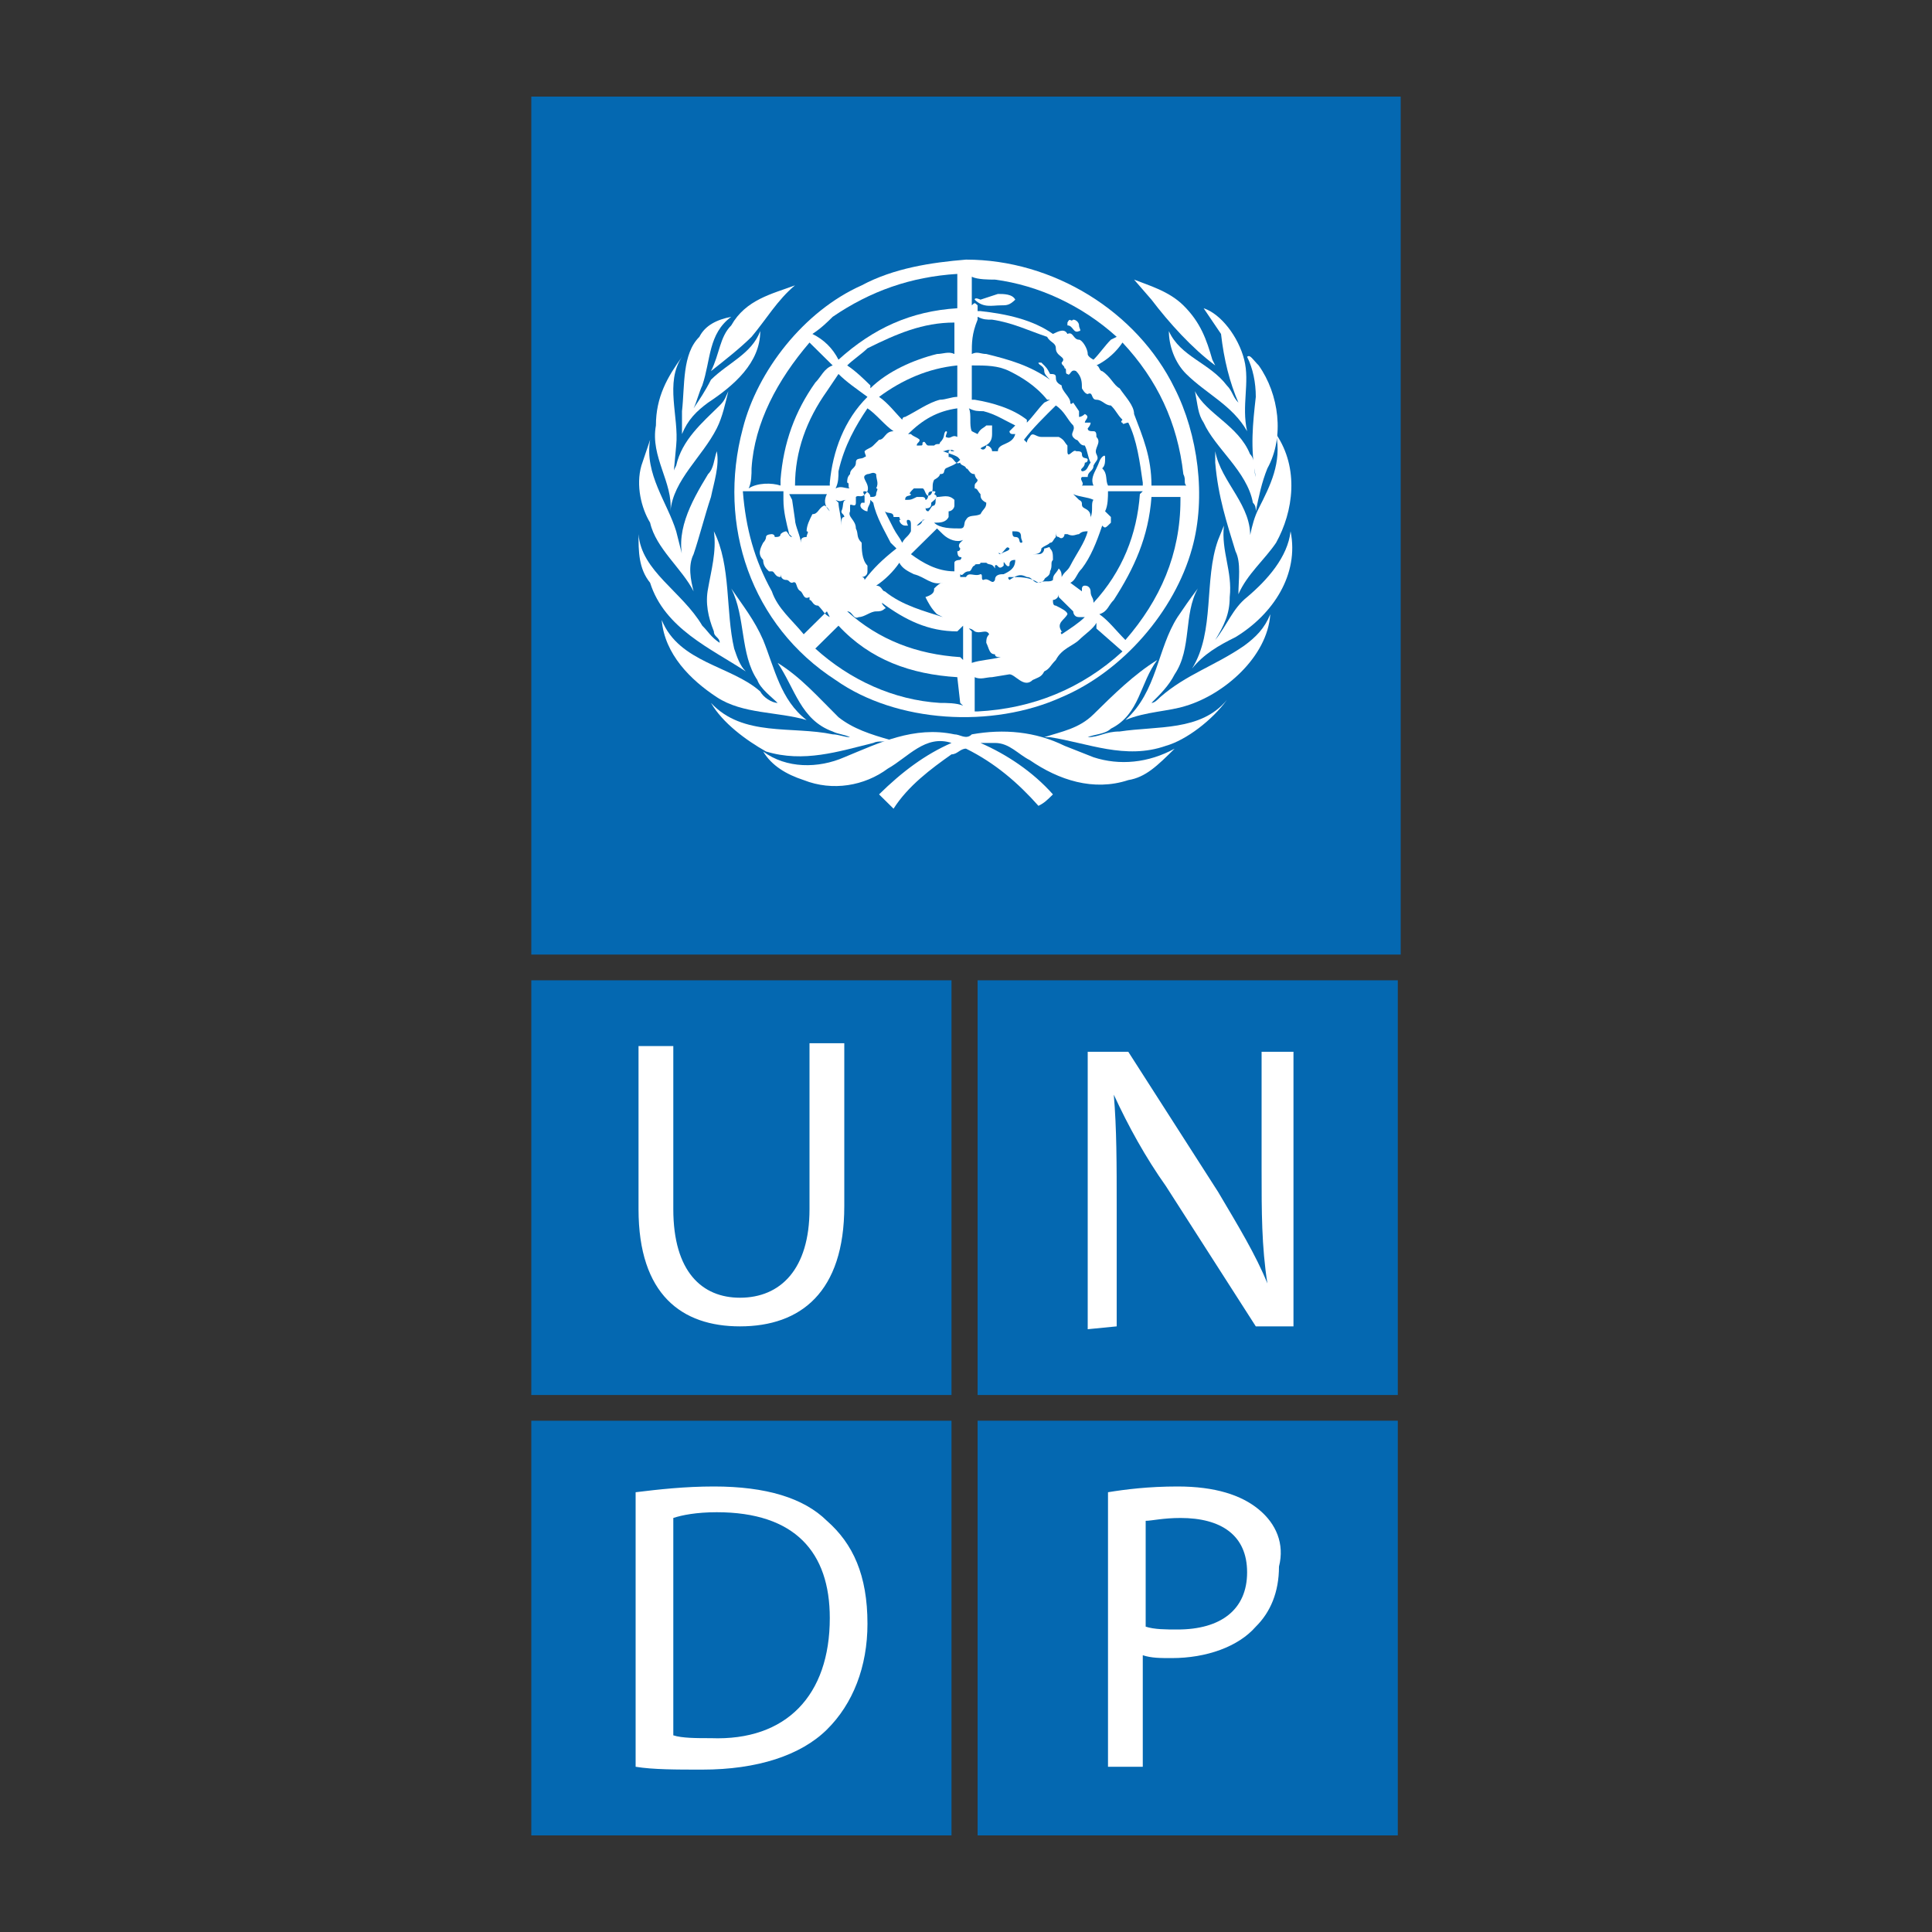
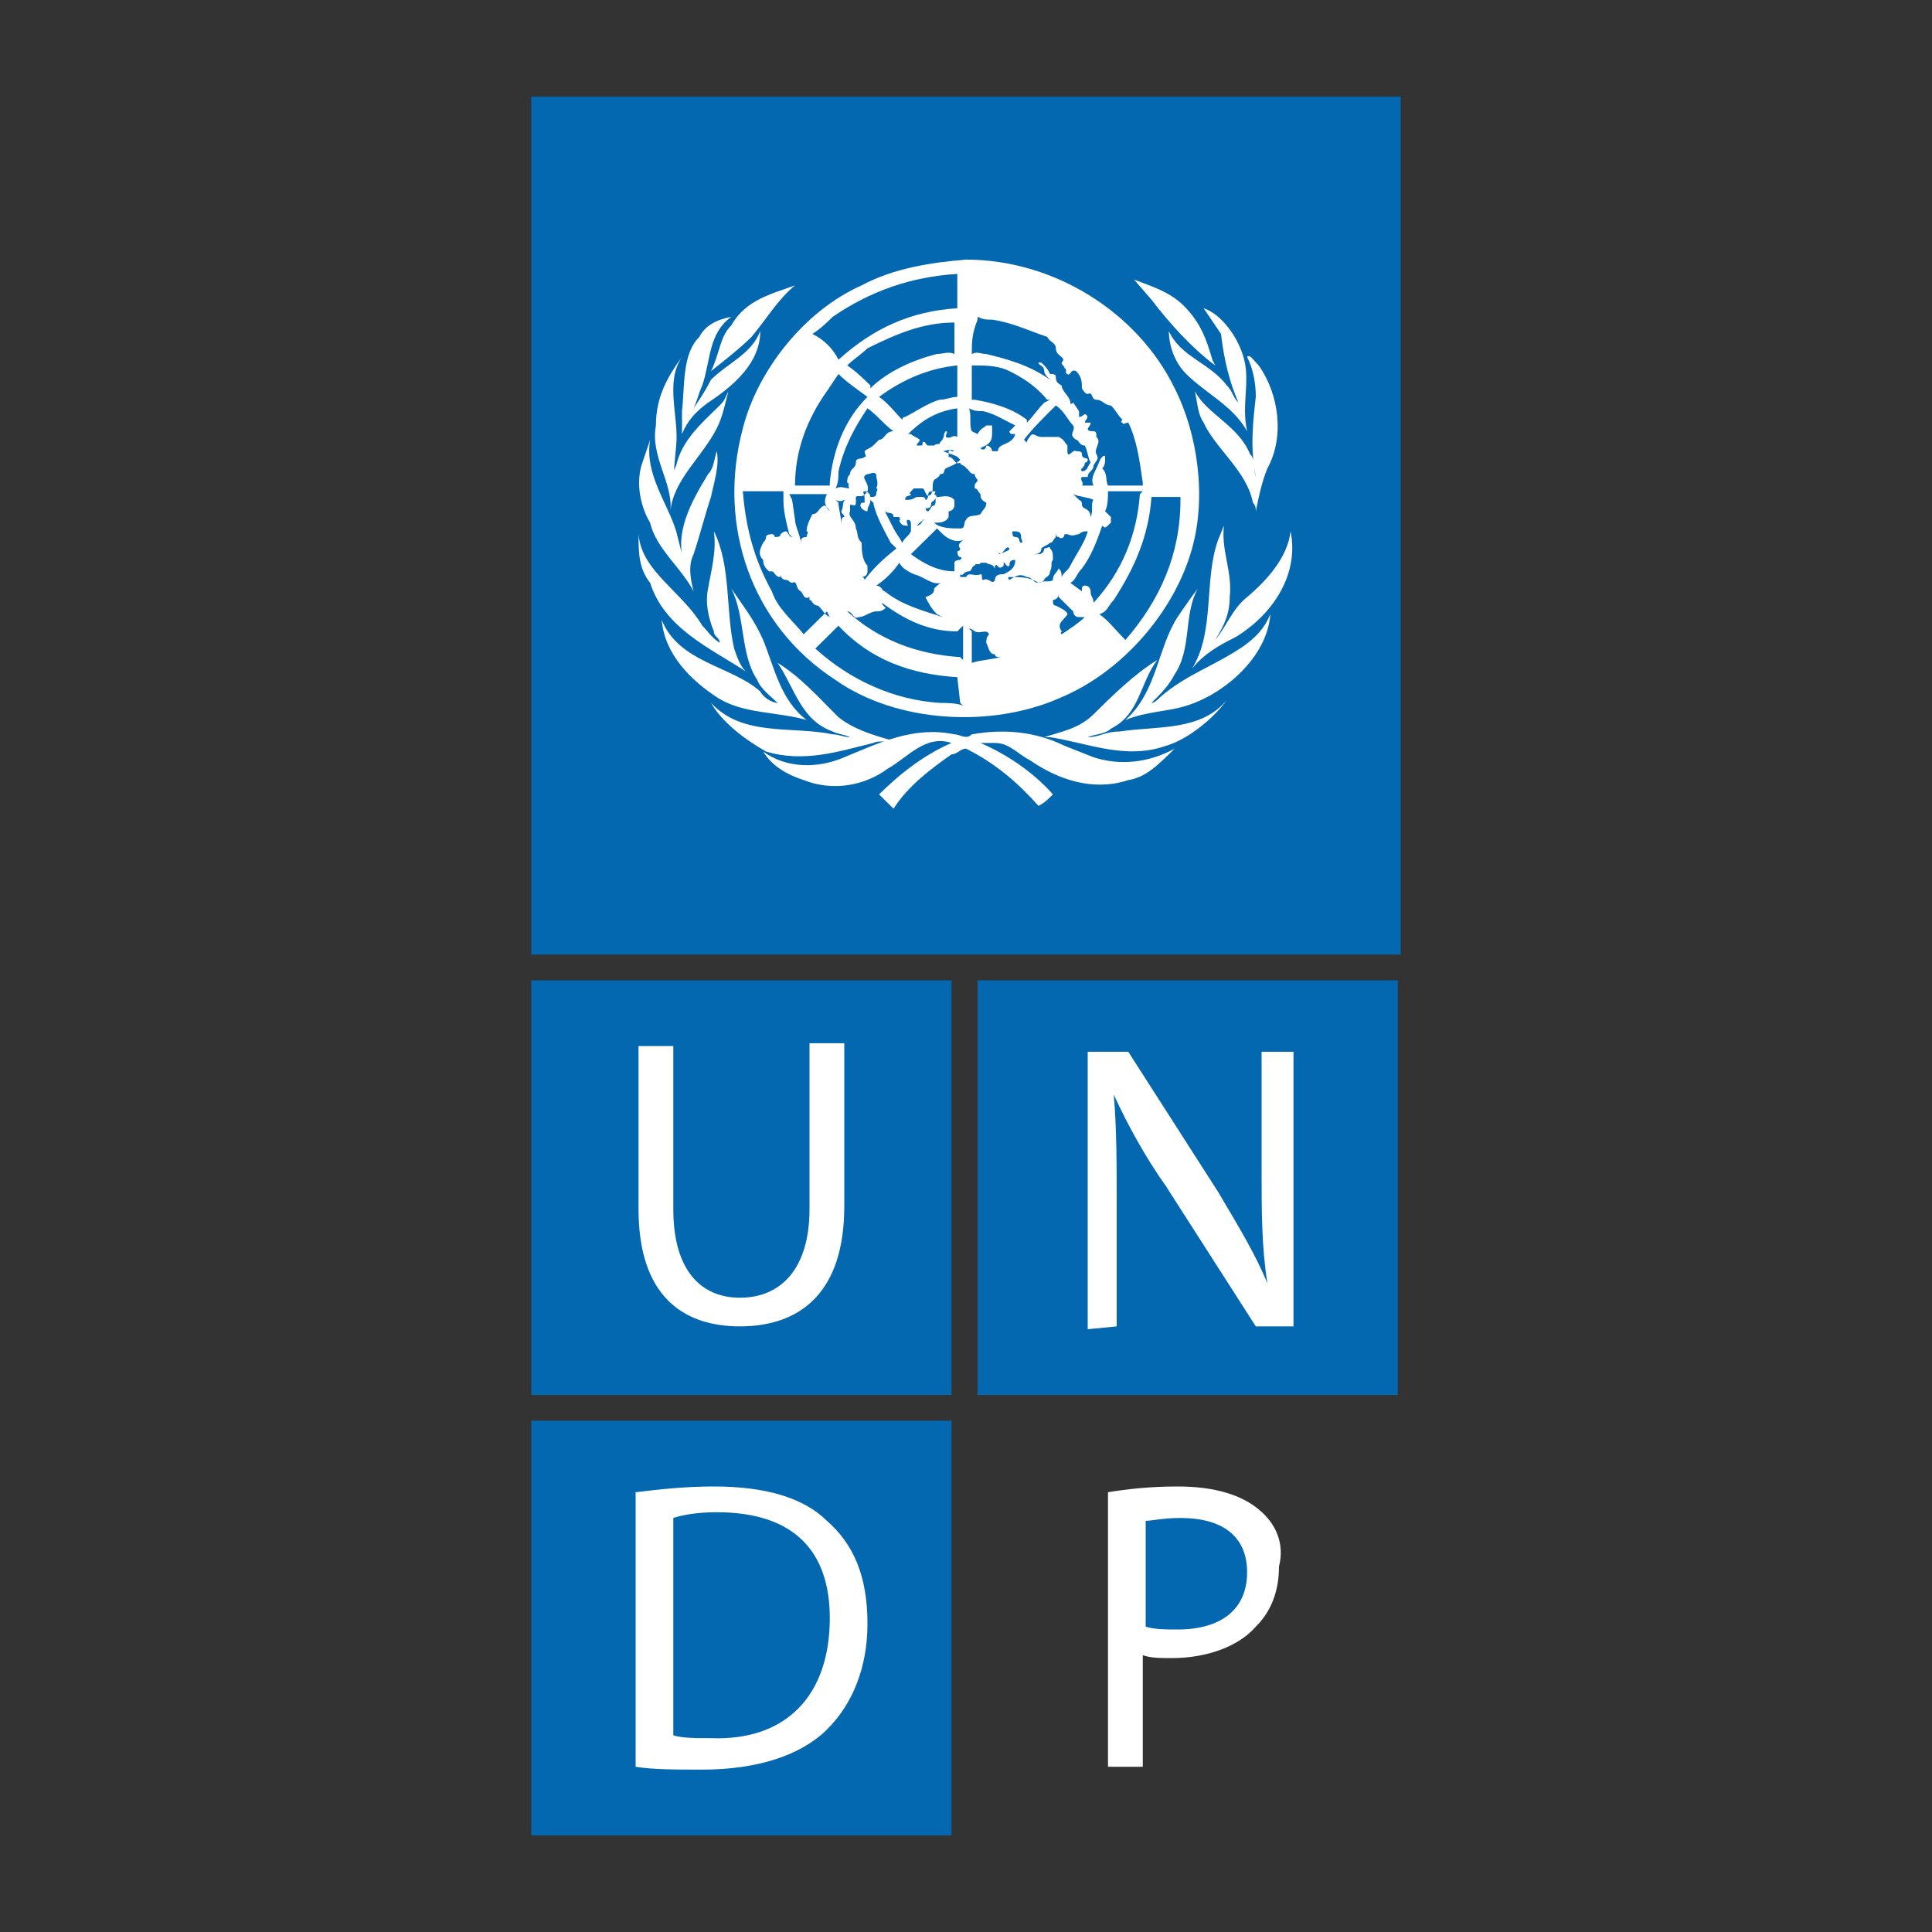
<svg xmlns="http://www.w3.org/2000/svg" width="40px" height="40px" viewBox="0 0 40 40" version="1.1">
  <rect x="0" y="0" width="40" height="40" fill="#333333" stroke="none" />
  <title>40x40</title>
  <g id="40x40" stroke="none" stroke-width="1" fill="none" fill-rule="evenodd">
    <g id="UNDP" transform="translate(11, 2)" fill-rule="nonzero">
      <polygon id="Path" fill="#0468B1" points="0 18.296 8.7 18.296 8.7 26.882 0 26.882" />
      <path d="M2.22,19.658 L2.22,23.033 C2.22,24.809 3.12,25.461 4.32,25.461 C5.58,25.461 6.48,24.75 6.48,22.974 L6.48,19.599 L5.76,19.599 L5.76,23.033 C5.76,24.276 5.16,24.868 4.32,24.868 C3.54,24.868 2.94,24.336 2.94,23.033 L2.94,19.658 L2.22,19.658 L2.22,19.658 Z" id="Path" fill="#FFFFFF" />
      <polygon id="Path" fill="#0468B1" points="9.24 18.296 17.94 18.296 17.94 26.882 9.24 26.882" />
      <path d="M12.12,25.461 L12.12,23.033 C12.12,22.086 12.12,21.375 12.06,20.664 C12.36,21.316 12.72,21.967 13.14,22.559 L15,25.461 L15.78,25.461 L15.78,19.776 L15.12,19.776 L15.12,22.204 C15.12,23.092 15.12,23.803 15.24,24.572 C15,23.98 14.64,23.388 14.22,22.678 L12.36,19.776 L11.52,19.776 L11.52,25.52 L12.12,25.461 L12.12,25.461 Z" id="Path" fill="#FFFFFF" />
-       <polygon id="Path" fill="#0468B1" points="9.24 27.414 17.94 27.414 17.94 36 9.24 36" />
      <path d="M15.06,29.25 C14.7,28.954 14.16,28.776 13.38,28.776 C12.78,28.776 12.3,28.836 11.94,28.895 L11.94,34.579 L12.66,34.579 L12.66,32.27 C12.84,32.329 13.02,32.329 13.26,32.329 C13.98,32.329 14.64,32.092 15,31.678 C15.3,31.382 15.48,30.967 15.48,30.434 C15.6,29.961 15.42,29.546 15.06,29.25" id="Path" fill="#FFFFFF" />
      <path d="M13.38,31.737 C13.14,31.737 12.9,31.737 12.72,31.678 L12.72,29.487 C12.84,29.487 13.08,29.428 13.44,29.428 C14.28,29.428 14.82,29.783 14.82,30.553 C14.82,31.322 14.28,31.737 13.38,31.737 M0,27.414 L8.7,27.414 L8.7,36 L0,36 L0,27.414 Z" id="Shape" fill="#0468B1" />
      <path d="M6.12,29.487 C5.64,29.013 4.86,28.776 3.78,28.776 C3.18,28.776 2.64,28.836 2.16,28.895 L2.16,34.579 C2.52,34.638 3,34.638 3.54,34.638 C4.68,34.638 5.58,34.342 6.12,33.809 C6.66,33.276 6.96,32.507 6.96,31.618 C6.96,30.612 6.66,29.961 6.12,29.487" id="Path" fill="#FFFFFF" />
      <path d="M3.72,33.987 C3.42,33.987 3.12,33.987 2.94,33.928 L2.94,29.428 C3.12,29.368 3.42,29.309 3.84,29.309 C5.46,29.309 6.18,30.138 6.18,31.5 C6.18,33.099 5.28,34.046 3.72,33.987 M0,0 L18,0 L18,17.763 L0,17.763 L0,0 Z" id="Shape" fill="#0468B1" />
-       <path d="M15.42,9.237 C15.18,9.592 14.82,9.888 14.64,10.303 C14.64,10.007 14.7,9.651 14.58,9.414 C14.4,8.822 14.22,8.289 14.16,7.579 L14.16,7.342 C14.28,7.993 14.94,8.467 14.88,9.178 C14.88,9.355 14.82,9.533 14.76,9.651 L14.76,9.592 C14.88,9.237 14.88,8.882 15.06,8.526 C15.3,8.053 15.54,7.579 15.42,6.987 C15.9,7.697 15.78,8.586 15.42,9.237" id="Path" fill="#FFFFFF" />
      <path d="M15.06,5.566 C15.48,6.158 15.6,7.046 15.24,7.697 C15.12,7.993 15.06,8.289 15,8.586 C15,8.526 15,8.467 14.94,8.408 C14.82,7.757 14.16,7.283 13.92,6.75 C13.8,6.572 13.8,6.395 13.74,6.099 C13.98,6.572 14.64,6.809 14.88,7.401 C15,7.52 14.94,7.697 15,7.875 C14.88,7.283 14.94,6.75 15,6.217 C15,5.921 14.94,5.625 14.82,5.388 C14.88,5.329 14.94,5.447 15.06,5.566" id="Path" fill="#FFFFFF" />
      <path d="M14.76,5.447 C14.88,5.921 14.7,6.395 14.82,6.928 C14.52,6.395 13.98,6.158 13.56,5.743 C13.32,5.507 13.2,5.151 13.2,4.855 C13.44,5.388 14.04,5.507 14.4,5.98 C14.52,6.099 14.52,6.217 14.64,6.336 C14.46,5.921 14.34,5.447 14.28,4.914 L13.92,4.382 C14.28,4.5 14.64,4.974 14.76,5.447" id="Path" fill="#FFFFFF" />
      <path d="M13.5,4.322 C13.86,4.678 13.98,5.033 14.1,5.447 L14.16,5.566 C13.68,5.211 13.2,4.678 12.84,4.204 L12.48,3.789 C12.78,3.908 13.2,4.026 13.5,4.322 M6.84,3.908 C7.5,3.553 8.28,3.434 9,3.375 C10.8,3.375 12.54,4.441 13.32,6.039 C13.8,6.987 13.98,8.289 13.68,9.355 C13.32,10.658 12.24,11.901 10.98,12.434 C9.54,13.086 7.56,12.967 6.3,12.079 C4.56,10.954 3.84,8.882 4.38,6.868 C4.68,5.684 5.64,4.441 6.84,3.908 M5.46,3.908 C5.1,4.204 4.86,4.618 4.56,4.974 C4.32,5.211 4.02,5.447 3.72,5.684 C3.9,5.329 3.9,4.974 4.14,4.737 C4.44,4.204 4.98,4.086 5.46,3.908" id="Shape" fill="#FFFFFF" />
      <path d="M3.48,4.974 C3.6,4.737 3.84,4.618 4.14,4.559 C3.66,4.914 3.72,5.447 3.54,5.98 C3.48,6.099 3.42,6.336 3.36,6.454 C3.48,6.276 3.6,6.099 3.72,5.862 C4.08,5.507 4.56,5.329 4.74,4.855 C4.74,5.507 4.2,5.98 3.66,6.336 C3.42,6.513 3.24,6.691 3.12,6.987 L3.12,6.513 C3.18,5.98 3.12,5.329 3.48,4.974" id="Path" fill="#FFFFFF" />
      <path d="M2.58,6.809 C2.58,6.217 2.82,5.803 3.12,5.388 C2.76,5.921 3.06,6.632 3,7.224 L2.94,7.875 C2.94,7.757 2.94,7.757 3,7.638 C3.12,7.105 3.54,6.75 3.9,6.395 C4.02,6.276 4.02,6.217 4.08,6.099 C4.02,6.336 3.96,6.632 3.84,6.868 C3.54,7.461 2.94,7.934 2.88,8.586 C2.94,7.993 2.46,7.461 2.58,6.809" id="Path" fill="#FFFFFF" />
      <path d="M2.28,7.638 L2.46,7.105 C2.34,7.816 2.82,8.408 3,9 L3.18,9.711 C2.94,9.059 3.3,8.408 3.66,7.816 C3.78,7.697 3.78,7.52 3.84,7.342 C3.9,7.638 3.78,7.993 3.72,8.289 C3.6,8.645 3.48,9.118 3.36,9.474 C3.24,9.711 3.3,10.007 3.36,10.243 C3.12,9.77 2.58,9.355 2.46,8.822 C2.28,8.526 2.16,8.053 2.28,7.638" id="Path" fill="#FFFFFF" />
      <path d="M2.22,9.059 C2.28,9.829 3.12,10.243 3.54,10.954 C3.66,11.072 3.72,11.191 3.9,11.309 C3.9,11.191 3.78,11.191 3.78,11.072 C3.66,10.776 3.6,10.48 3.66,10.184 C3.72,9.829 3.84,9.414 3.78,9 C4.14,9.711 4.02,10.658 4.2,11.428 C4.26,11.605 4.32,11.783 4.44,11.901 C3.72,11.428 2.76,11.013 2.46,10.066 C2.22,9.77 2.22,9.414 2.22,9.059" id="Path" fill="#FFFFFF" />
      <path d="M2.7,10.836 C3.06,11.724 4.14,11.783 4.74,12.316 C4.8,12.434 4.98,12.553 5.1,12.553 C4.98,12.434 4.74,12.257 4.68,12.079 C4.32,11.546 4.44,10.776 4.14,10.184 C4.38,10.539 4.62,10.836 4.8,11.25 C5.04,11.842 5.16,12.493 5.7,12.908 C5.1,12.73 4.38,12.789 3.84,12.434 C3.3,12.079 2.76,11.546 2.7,10.836" id="Path" fill="#FFFFFF" />
      <path d="M3.72,12.553 C4.38,13.263 5.4,13.026 6.24,13.204 C6.36,13.204 6.48,13.263 6.6,13.263 C6.48,13.204 6.36,13.204 6.24,13.145 C5.58,12.908 5.46,12.257 5.1,11.724 C5.58,12.02 5.94,12.434 6.36,12.849 C6.66,13.086 7.02,13.204 7.44,13.322 C7.32,13.382 7.2,13.322 7.08,13.382 C6.36,13.559 5.64,13.796 4.86,13.559 C4.44,13.322 3.96,12.967 3.72,12.553" id="Path" fill="#FFFFFF" />
      <path d="M12.36,14.151 C11.64,14.388 10.92,14.151 10.32,13.737 C10.08,13.618 9.9,13.382 9.6,13.382 L9.3,13.382 C9.84,13.618 10.38,13.974 10.8,14.447 C10.68,14.566 10.62,14.625 10.5,14.684 C10.08,14.211 9.6,13.796 9,13.5 C8.88,13.5 8.82,13.618 8.7,13.618 C8.28,13.914 7.8,14.27 7.5,14.743 L7.2,14.447 C7.68,13.974 8.16,13.618 8.7,13.382 C8.16,13.204 7.8,13.678 7.38,13.914 C6.9,14.27 6.24,14.388 5.64,14.151 C5.28,14.033 4.98,13.855 4.8,13.559 C5.28,13.914 5.94,13.914 6.48,13.678 C7.2,13.382 7.92,13.026 8.76,13.204 C8.88,13.204 9,13.322 9.12,13.204 C9.78,13.086 10.44,13.145 11.04,13.441 L11.64,13.678 C12.18,13.855 12.78,13.796 13.32,13.5 C12.96,13.855 12.72,14.092 12.36,14.151" id="Path" fill="#FFFFFF" />
      <path d="M13.14,13.441 C12.3,13.737 11.52,13.382 10.74,13.263 L10.62,13.263 C10.98,13.145 11.34,13.086 11.64,12.789 C12.06,12.375 12.48,11.961 12.96,11.664 C12.6,12.138 12.6,12.789 12,13.086 C11.88,13.204 11.64,13.204 11.52,13.263 C11.76,13.263 11.88,13.145 12.18,13.145 C12.96,13.026 13.86,13.145 14.4,12.493 C14.1,12.908 13.56,13.322 13.14,13.441" id="Path" fill="#FFFFFF" />
      <path d="M13.56,12.612 C13.2,12.73 12.72,12.73 12.3,12.908 C12.96,12.316 12.96,11.428 13.38,10.776 C13.5,10.599 13.62,10.421 13.8,10.184 C13.5,10.717 13.68,11.428 13.32,11.961 C13.2,12.197 13.02,12.375 12.84,12.553 C12.9,12.553 12.96,12.493 13.02,12.434 C13.56,11.961 14.16,11.783 14.76,11.368 C15,11.191 15.18,11.013 15.3,10.717 C15.24,11.605 14.34,12.375 13.56,12.612" id="Path" fill="#FFFFFF" />
      <path d="M14.58,11.191 C14.22,11.368 13.92,11.546 13.68,11.842 C14.16,11.072 13.92,10.007 14.22,9.178 L14.34,8.882 C14.28,9.414 14.52,9.829 14.46,10.362 C14.46,10.717 14.34,10.954 14.16,11.25 C14.4,10.954 14.52,10.599 14.82,10.362 C15.24,10.007 15.66,9.533 15.72,9 C15.9,9.888 15.36,10.717 14.58,11.191" id="Path" fill="#FFFFFF" />
      <path d="M10.98,11.132 C11.16,11.013 11.34,10.895 11.46,10.776 L11.34,10.776 C11.22,10.776 11.22,10.658 11.22,10.658 L10.92,10.362 L10.92,10.303 C10.92,10.362 10.86,10.421 10.8,10.421 C10.8,10.48 10.8,10.539 10.86,10.539 C10.98,10.599 11.1,10.658 11.1,10.717 C11.04,10.836 10.86,10.895 10.98,11.072 C11.04,11.072 10.92,11.072 10.98,11.132 M9.3,7.283 C9.36,7.342 9.42,7.283 9.42,7.224 C9.48,7.224 9.54,7.283 9.54,7.342 L9.66,7.342 C9.66,7.164 9.96,7.224 10.02,6.987 L9.96,6.987 C9.96,6.987 9.9,6.987 9.9,6.928 L10.02,6.809 C9.78,6.691 9.6,6.572 9.36,6.513 C9.24,6.513 9.18,6.513 9.06,6.454 C9.12,6.572 9.06,6.809 9.12,6.928 L9.24,6.987 C9.3,6.868 9.36,6.868 9.42,6.809 L9.54,6.809 L9.54,6.987 C9.54,7.224 9.36,7.224 9.3,7.283 M11.82,8.882 C11.7,9.237 11.58,9.533 11.4,9.77 C11.28,9.888 11.28,10.007 11.16,10.066 L11.4,10.243 L11.4,10.184 C11.4,10.184 11.4,10.125 11.46,10.125 C11.58,10.125 11.58,10.243 11.58,10.243 C11.58,10.362 11.64,10.362 11.64,10.48 C12.24,9.829 12.54,9.059 12.6,8.23 L12.66,8.171 L11.94,8.171 C11.94,8.289 11.94,8.467 11.88,8.586 L12,8.704 L12,8.822 C11.88,8.941 11.88,8.941 11.82,8.882 M11.22,6.809 C11.1,6.691 11.04,6.513 10.86,6.395 C10.62,6.632 10.38,6.868 10.2,7.105 L10.26,7.164 C10.26,7.105 10.32,7.046 10.32,7.046 C10.38,6.928 10.44,7.046 10.56,7.046 L10.92,7.046 C11.04,7.105 11.04,7.164 11.1,7.224 L11.1,7.342 C11.1,7.52 11.22,7.283 11.28,7.342 C11.34,7.342 11.4,7.342 11.4,7.401 C11.4,7.52 11.52,7.461 11.52,7.52 C11.52,7.579 11.46,7.579 11.46,7.579 C11.46,7.697 11.34,7.697 11.4,7.757 C11.52,7.757 11.52,7.638 11.58,7.579 C11.52,7.461 11.52,7.342 11.46,7.224 C11.34,7.224 11.34,7.105 11.28,7.105 C11.1,6.987 11.28,6.928 11.22,6.809 M9.12,11.724 C9.3,11.664 9.48,11.664 9.72,11.605 C9.66,11.605 9.6,11.605 9.6,11.546 C9.48,11.546 9.48,11.428 9.42,11.309 C9.42,11.25 9.42,11.191 9.48,11.132 C9.42,11.013 9.3,11.132 9.18,11.072 C9.18,11.072 9.12,11.013 9.06,11.013 L9.12,11.072 L9.12,11.724 M9.3,9.888 C9.36,9.888 9.3,10.007 9.36,10.007 C9.48,9.947 9.54,10.125 9.6,10.007 C9.6,9.888 9.72,9.888 9.78,9.888 C9.9,9.829 10.02,9.77 10.02,9.592 C9.9,9.592 9.9,9.651 9.9,9.711 C9.84,9.77 9.78,9.592 9.78,9.651 L9.78,9.711 C9.66,9.829 9.66,9.651 9.6,9.711 L9.6,9.77 C9.54,9.651 9.48,9.711 9.42,9.651 L9.3,9.651 C9.3,9.711 9.18,9.651 9.18,9.711 C9.12,9.711 9.12,9.829 9.06,9.829 C8.94,9.829 8.94,9.947 8.88,9.888 L8.88,9.947 L9,9.947 C9.06,9.829 9.18,9.947 9.3,9.888 M9.96,9 C9.96,9.059 9.96,9.118 10.02,9.118 C10.14,9.118 10.08,9.237 10.14,9.237 C10.2,9.237 10.14,9.178 10.14,9.118 C10.14,9 10.08,9 9.96,9 C10.02,9 10.02,9 9.96,9 C10.02,8.941 10.02,8.941 9.96,9 M9.9,5.684 C9.66,5.566 9.42,5.566 9.12,5.566 L9.12,6.276 L9.18,6.276 C9.54,6.336 9.96,6.454 10.26,6.691 L10.26,6.75 C10.38,6.632 10.5,6.454 10.62,6.336 L10.74,6.276 L10.68,6.276 C10.44,5.98 10.14,5.803 9.9,5.684 M5.4,8.349 L5.46,8.763 C5.46,8.882 5.58,9.118 5.58,9.237 C5.58,9.178 5.58,9.118 5.7,9.118 C5.7,9.059 5.76,9 5.7,9 C5.7,8.882 5.76,8.763 5.82,8.645 C5.94,8.645 5.94,8.526 6.06,8.467 C6.12,8.467 6.18,8.586 6.18,8.586 C6.06,8.467 6.06,8.349 6.12,8.23 L5.34,8.23 L5.4,8.349 Z M9.72,9.474 C9.78,9.414 9.9,9.414 9.9,9.355 C9.84,9.296 9.84,9.355 9.72,9.474 C9.66,9.414 9.66,9.474 9.72,9.474 M11.22,8.23 L11.34,8.349 C11.46,8.408 11.34,8.467 11.46,8.526 C11.58,8.586 11.58,8.645 11.58,8.763 L11.58,8.704 C11.64,8.586 11.58,8.408 11.64,8.349 C11.52,8.289 11.34,8.289 11.22,8.23 M10.26,9.947 C10.38,9.947 10.38,10.066 10.5,10.066 C10.62,10.007 10.74,10.066 10.8,10.007 C10.8,9.888 10.86,9.888 10.92,9.77 C10.98,9.829 10.98,9.888 10.98,9.947 C11.04,9.829 11.1,9.829 11.16,9.711 C11.28,9.474 11.46,9.237 11.52,9 C11.46,9 11.4,9 11.34,9.059 C11.28,9.059 11.22,9.118 11.1,9.059 L11.04,9.059 C11.04,9.118 10.98,9.178 10.92,9.118 C10.86,9.118 10.86,9.059 10.86,9 L10.86,9.118 C10.8,9.178 10.8,9.237 10.74,9.237 C10.68,9.296 10.62,9.296 10.56,9.355 C10.56,9.474 10.44,9.474 10.38,9.474 L10.5,9.474 C10.62,9.474 10.62,9.355 10.62,9.355 C10.68,9.355 10.74,9.296 10.74,9.355 C10.8,9.414 10.8,9.474 10.8,9.592 C10.74,9.651 10.8,9.711 10.74,9.829 C10.74,9.947 10.62,9.947 10.62,10.007 C10.56,10.066 10.5,10.066 10.5,10.066 C10.32,9.947 10.14,9.947 9.9,9.947 C9.9,9.947 9.84,9.947 9.9,10.007 C10.08,9.888 10.14,9.888 10.26,9.947 M8.82,12.02 C7.86,11.961 7.02,11.664 6.36,10.954 L5.88,11.428 C6.6,12.079 7.5,12.493 8.46,12.553 C8.58,12.553 8.82,12.553 8.94,12.612 L8.88,12.553 L8.82,12.02 L8.82,12.02 Z M7.86,9.474 C8.1,9.651 8.4,9.829 8.76,9.829 L8.76,9.651 C8.76,9.592 8.88,9.592 8.88,9.592 C8.88,9.592 8.94,9.533 8.88,9.533 C8.82,9.533 8.82,9.414 8.82,9.414 C8.82,9.414 8.88,9.414 8.88,9.355 C8.82,9.296 8.88,9.237 8.88,9.237 L8.94,9.178 C8.82,9.237 8.64,9.178 8.52,9.059 L8.4,8.941 L7.86,9.474 M7.62,8.704 C7.56,8.704 7.56,8.704 7.62,8.704 L7.5,8.704 C7.5,8.586 7.38,8.645 7.32,8.586 L7.5,8.941 C7.56,9.059 7.62,9.118 7.68,9.237 C7.74,9.118 7.8,9.118 7.86,9 L7.86,8.882 C7.86,8.822 7.86,8.763 7.8,8.763 C7.74,8.763 7.8,8.882 7.8,8.882 L7.74,8.882 C7.68,8.882 7.62,8.822 7.62,8.763 C7.68,8.763 7.62,8.763 7.62,8.704 M8.1,8.763 C8.1,8.822 8.04,8.882 7.98,8.882 C8.04,8.822 8.1,8.763 8.16,8.763 L8.1,8.763 L8.1,8.763 Z M8.82,11.072 C8.22,11.072 7.74,10.836 7.26,10.48 C7.26,10.539 7.38,10.599 7.32,10.599 C7.26,10.658 7.2,10.658 7.14,10.658 C7.02,10.658 6.9,10.776 6.78,10.776 C6.66,10.836 6.66,10.658 6.54,10.658 C7.2,11.25 7.98,11.546 8.88,11.605 L8.94,11.664 L8.94,10.954 L8.82,11.072 L8.82,11.072 Z" id="Shape" fill="#0468B1" />
      <path d="M6.18,10.776 C6.06,10.717 6.06,10.658 5.94,10.539 C5.82,10.539 5.82,10.421 5.76,10.421 L5.76,10.303 L5.76,10.362 C5.64,10.421 5.64,10.303 5.58,10.243 C5.46,10.184 5.52,10.007 5.4,10.066 C5.34,10.066 5.34,10.007 5.28,10.007 C5.16,10.007 5.16,9.888 5.16,9.888 L5.16,9.947 C5.04,9.947 5.04,9.829 4.98,9.829 L4.92,9.829 C4.86,9.77 4.8,9.711 4.8,9.592 C4.68,9.474 4.74,9.355 4.8,9.237 C4.8,9.237 4.86,9.178 4.86,9.118 C4.86,9.059 4.98,9.059 4.98,9.059 C4.98,9.059 5.04,9.059 5.04,9.118 C5.1,9.118 5.16,9.118 5.16,9.059 C5.22,9 5.28,9 5.28,9 C5.34,9.059 5.34,9.118 5.4,9.118 L5.34,9.059 C5.28,8.822 5.22,8.586 5.22,8.349 L5.22,8.171 L4.38,8.171 C4.44,8.941 4.62,9.592 4.98,10.243 C5.1,10.599 5.4,10.836 5.64,11.132 L6.12,10.658 L6.18,10.776 Z M6.96,5.211 C6.84,5.329 6.66,5.447 6.54,5.566 C6.72,5.684 6.9,5.862 7.02,5.98 L7.02,6.039 C7.38,5.684 7.92,5.447 8.4,5.329 C8.52,5.329 8.64,5.27 8.76,5.329 L8.76,4.678 C8.1,4.678 7.56,4.914 6.96,5.211 M6.36,7.757 C6.36,7.875 6.36,7.993 6.3,8.112 C6.42,8.053 6.48,8.112 6.6,8.112 C6.54,8.112 6.6,7.993 6.54,7.993 C6.54,7.934 6.54,7.875 6.6,7.816 C6.6,7.697 6.72,7.697 6.72,7.579 C6.72,7.461 6.84,7.52 6.9,7.461 C6.96,7.461 6.9,7.401 6.9,7.342 C6.96,7.283 7.02,7.283 7.08,7.224 L7.2,7.105 C7.32,7.105 7.32,6.928 7.5,6.928 C7.32,6.809 7.14,6.572 6.96,6.454 C6.72,6.809 6.48,7.224 6.36,7.757 M6.48,8.704 C6.48,8.645 6.42,8.645 6.42,8.586 C6.48,8.467 6.42,8.349 6.54,8.349 C6.42,8.349 6.42,8.408 6.3,8.349 L6.36,8.408 C6.36,8.526 6.42,8.704 6.42,8.882 C6.42,8.763 6.42,8.704 6.48,8.704" id="Shape" fill="#0468B1" />
      <path d="M6.36,5.743 L6.12,6.099 C5.7,6.691 5.46,7.342 5.46,8.053 L6.18,8.053 L6.18,7.993 C6.24,7.342 6.48,6.691 6.96,6.217 C6.72,6.039 6.54,5.921 6.36,5.743 L6.36,5.743 Z M8.34,10.184 C8.4,10.125 8.46,10.066 8.52,10.066 C8.28,10.125 8.16,9.947 7.92,9.888 C7.8,9.829 7.68,9.77 7.62,9.651 C7.5,9.829 7.32,10.007 7.14,10.125 C7.26,10.125 7.26,10.243 7.32,10.243 C7.68,10.539 8.16,10.658 8.52,10.776 L8.4,10.717 C8.28,10.599 8.22,10.48 8.16,10.362 C8.34,10.303 8.34,10.243 8.34,10.184 M6.72,8.289 L6.72,8.408 C6.72,8.526 6.6,8.408 6.6,8.467 L6.6,8.586 C6.54,8.704 6.72,8.763 6.72,8.941 C6.78,9.059 6.72,9.118 6.84,9.237 C6.84,9.355 6.84,9.592 6.96,9.711 L6.96,9.829 C6.96,9.947 6.84,9.947 6.84,9.947 C6.84,9.947 6.9,9.947 6.9,10.007 C7.08,9.77 7.26,9.592 7.56,9.355 L7.44,9.237 C7.32,9 7.14,8.704 7.08,8.408 L7.02,8.349 C7.02,8.467 6.96,8.467 6.96,8.586 C6.9,8.586 6.84,8.526 6.84,8.526 C6.84,8.526 6.78,8.467 6.84,8.408 L6.9,8.408 L6.9,8.289 C6.9,8.23 6.84,8.171 6.9,8.171 C6.96,8.171 7.02,8.23 7.02,8.289 C7.08,8.289 7.14,8.289 7.14,8.23 C7.14,8.171 7.2,8.112 7.14,8.112 C7.2,7.993 7.14,7.934 7.14,7.816 C7.08,7.757 7.02,7.816 6.96,7.816 C6.78,7.875 7.02,7.993 6.96,8.171 C6.84,8.349 6.78,8.23 6.72,8.289 M12.84,8.289 C12.78,9.118 12.48,9.77 12.06,10.421 C11.94,10.539 11.94,10.658 11.76,10.717 C11.94,10.836 12.12,11.072 12.3,11.25 C13.02,10.421 13.44,9.474 13.44,8.349 L13.44,8.289 L12.84,8.289 L12.84,8.289 Z M6.36,5.447 C7.08,4.796 7.86,4.441 8.82,4.382 L8.82,3.671 C7.86,3.73 7.02,4.026 6.24,4.559 C6.12,4.678 6,4.796 5.82,4.914 C6.06,5.033 6.24,5.211 6.36,5.447 M8.82,5.566 C8.22,5.625 7.68,5.862 7.2,6.217 C7.38,6.336 7.56,6.572 7.68,6.691 C7.68,6.691 7.68,6.632 7.74,6.632 C7.98,6.513 8.22,6.336 8.46,6.276 C8.58,6.276 8.7,6.217 8.82,6.217 L8.82,5.566 Z M8.82,6.454 C8.4,6.513 8.1,6.691 7.8,6.987 L7.86,6.987 C7.92,7.046 7.98,7.046 8.04,7.105 C8.04,7.164 7.98,7.164 7.98,7.224 L8.04,7.224 C8.1,7.224 8.1,7.224 8.1,7.164 C8.16,7.105 8.16,7.224 8.22,7.224 L8.34,7.224 C8.4,7.164 8.46,7.224 8.46,7.164 C8.58,7.046 8.52,6.987 8.58,6.928 C8.64,6.928 8.58,6.987 8.58,7.046 C8.7,7.105 8.7,6.987 8.82,7.046 L8.82,6.454 M8.88,7.52 C8.76,7.638 8.7,7.638 8.58,7.697 C8.52,7.757 8.58,7.816 8.46,7.816 C8.46,7.875 8.34,7.934 8.34,7.934 C8.28,8.053 8.34,8.112 8.28,8.23 C8.16,8.349 8.16,8.112 8.1,8.112 L7.92,8.112 C7.86,8.171 7.8,8.23 7.86,8.23 C7.86,8.289 7.74,8.23 7.74,8.349 C7.86,8.349 7.86,8.349 7.98,8.289 L8.1,8.289 C8.1,8.289 8.16,8.289 8.16,8.349 C8.22,8.349 8.22,8.23 8.22,8.23 C8.22,8.171 8.28,8.171 8.34,8.171 C8.4,8.171 8.34,8.23 8.34,8.23 C8.46,8.289 8.34,8.349 8.28,8.408 C8.28,8.467 8.28,8.526 8.16,8.526 L8.16,8.467 C8.16,8.526 8.16,8.586 8.22,8.586 C8.28,8.526 8.28,8.467 8.34,8.467 C8.4,8.408 8.34,8.349 8.4,8.289 C8.52,8.289 8.64,8.23 8.76,8.349 L8.76,8.467 C8.76,8.526 8.7,8.586 8.64,8.586 L8.64,8.704 C8.58,8.822 8.46,8.822 8.34,8.822 C8.46,8.941 8.7,8.941 8.88,8.941 C9,8.941 8.94,8.822 9,8.763 C9.06,8.645 9.18,8.704 9.3,8.645 C9.36,8.526 9.42,8.526 9.42,8.408 C9.3,8.349 9.3,8.289 9.3,8.23 C9.24,8.171 9.24,8.112 9.18,8.112 L9.18,8.053 C9.18,7.993 9.24,7.993 9.24,7.934 C9.18,7.875 9.18,7.816 9.18,7.816 C9.06,7.816 9.06,7.697 9,7.697 C9,7.638 8.88,7.638 8.88,7.579 C8.76,7.638 8.76,7.461 8.64,7.461 L8.64,7.342 C8.7,7.283 8.76,7.342 8.76,7.342 L8.7,7.342 C8.64,7.283 8.58,7.342 8.52,7.342 C8.88,7.461 8.82,7.461 8.88,7.52" id="Shape" fill="#0468B1" />
-       <path d="M5.16,8.053 L5.16,7.934 C5.22,7.164 5.46,6.513 5.88,5.921 C6,5.803 6.06,5.625 6.24,5.566 L5.76,5.092 C5.1,5.862 4.62,6.75 4.56,7.697 C4.56,7.816 4.56,7.993 4.5,8.112 C4.68,7.993 4.98,7.993 5.16,8.053 M11.7,10.895 C11.64,11.013 11.46,11.132 11.34,11.25 C11.22,11.368 10.98,11.428 10.86,11.664 C10.74,11.783 10.74,11.842 10.62,11.901 C10.56,12.02 10.5,12.02 10.38,12.079 C10.2,12.257 10.02,11.961 9.9,11.961 L9.54,12.02 C9.42,12.02 9.3,12.079 9.18,12.02 L9.18,12.73 L9.24,12.73 C10.38,12.671 11.4,12.257 12.24,11.487 L11.7,11.013 L11.7,10.895 Z M9.12,4.322 C9.18,4.263 9.18,4.263 9.24,4.322 L9.24,4.441 L9.3,4.441 C9.84,4.5 10.38,4.618 10.8,4.914 C10.92,4.855 11.04,4.796 11.1,4.914 C11.22,4.855 11.22,5.033 11.34,5.033 C11.4,5.033 11.52,5.211 11.52,5.329 C11.52,5.388 11.64,5.447 11.64,5.447 C11.76,5.329 11.88,5.151 12,5.033 L12.12,4.974 C11.4,4.322 10.5,3.908 9.6,3.789 C9.48,3.789 9.24,3.789 9.12,3.73 L9.12,4.322" id="Shape" fill="#0468B1" />
      <path d="M9.12,5.329 C9.24,5.27 9.3,5.329 9.42,5.329 C9.9,5.447 10.32,5.566 10.74,5.862 C10.68,5.803 10.62,5.743 10.62,5.684 C10.62,5.566 10.5,5.566 10.5,5.507 L10.56,5.507 C10.68,5.625 10.68,5.625 10.74,5.743 C10.8,5.743 10.86,5.743 10.86,5.803 C10.86,5.862 10.86,5.921 10.98,5.98 C10.98,6.099 11.16,6.217 11.16,6.336 C11.16,6.395 11.22,6.336 11.22,6.336 L11.34,6.513 L11.34,6.632 C11.4,6.632 11.46,6.572 11.46,6.572 C11.58,6.632 11.46,6.691 11.46,6.75 L11.58,6.75 C11.58,6.809 11.52,6.868 11.52,6.868 C11.52,6.928 11.58,6.928 11.64,6.928 C11.7,6.928 11.7,6.987 11.7,7.046 C11.82,7.164 11.64,7.283 11.7,7.401 C11.76,7.52 11.7,7.52 11.64,7.638 C11.64,7.757 11.52,7.757 11.52,7.875 L11.4,7.875 C11.34,7.934 11.46,7.993 11.4,8.053 L11.64,8.053 C11.58,7.934 11.64,7.816 11.7,7.697 C11.76,7.579 11.76,7.52 11.82,7.461 C11.82,7.461 11.88,7.401 11.88,7.461 C11.88,7.579 11.88,7.638 11.82,7.697 C11.94,7.816 11.88,7.934 11.94,8.053 L12.66,8.053 L12.66,7.993 C12.6,7.579 12.54,7.105 12.36,6.75 C12.3,6.75 12.24,6.809 12.24,6.75 C12.24,6.75 12.18,6.75 12.24,6.691 C12.12,6.572 12.12,6.513 12,6.395 C11.88,6.395 11.82,6.276 11.7,6.276 C11.58,6.276 11.64,6.099 11.52,6.158 C11.46,6.158 11.4,6.039 11.4,6.039 C11.4,5.921 11.4,5.803 11.28,5.684 C11.16,5.625 11.16,5.803 11.1,5.743 C11.04,5.743 11.1,5.625 11.04,5.625 C11.04,5.566 10.98,5.566 10.98,5.507 C11.1,5.388 10.86,5.388 10.86,5.211 C10.86,5.092 10.74,5.092 10.68,4.974 C10.32,4.855 9.96,4.678 9.54,4.618 C9.42,4.618 9.36,4.618 9.24,4.559 L9.24,4.618 C9.12,4.914 9.12,5.092 9.12,5.329" id="Path" fill="#0468B1" />
-       <path d="M11.7,5.566 C11.76,5.566 11.76,5.684 11.82,5.684 C12,5.803 12.06,5.98 12.18,6.039 C12.3,6.217 12.48,6.395 12.48,6.572 C12.66,7.046 12.84,7.461 12.84,8.053 L13.56,8.053 C13.5,7.993 13.56,7.934 13.5,7.816 C13.38,6.75 12.96,5.862 12.24,5.092 C12.12,5.27 11.94,5.447 11.7,5.566 Z" id="Path" fill="#0468B1" />
      <path d="M9.18,4.204 C9.18,4.145 9.3,4.204 9.3,4.204 L9.66,4.086 C9.78,4.086 9.96,4.086 10.02,4.204 C9.9,4.322 9.84,4.322 9.72,4.322 C9.54,4.322 9.36,4.382 9.18,4.204 M11.22,4.618 C11.28,4.618 11.34,4.678 11.34,4.737 C11.34,4.796 11.4,4.855 11.34,4.855 C11.22,4.914 11.22,4.737 11.1,4.737 L11.1,4.678 C11.16,4.559 11.16,4.678 11.22,4.618" id="Shape" fill="#FFFFFF" />
    </g>
  </g>
</svg>